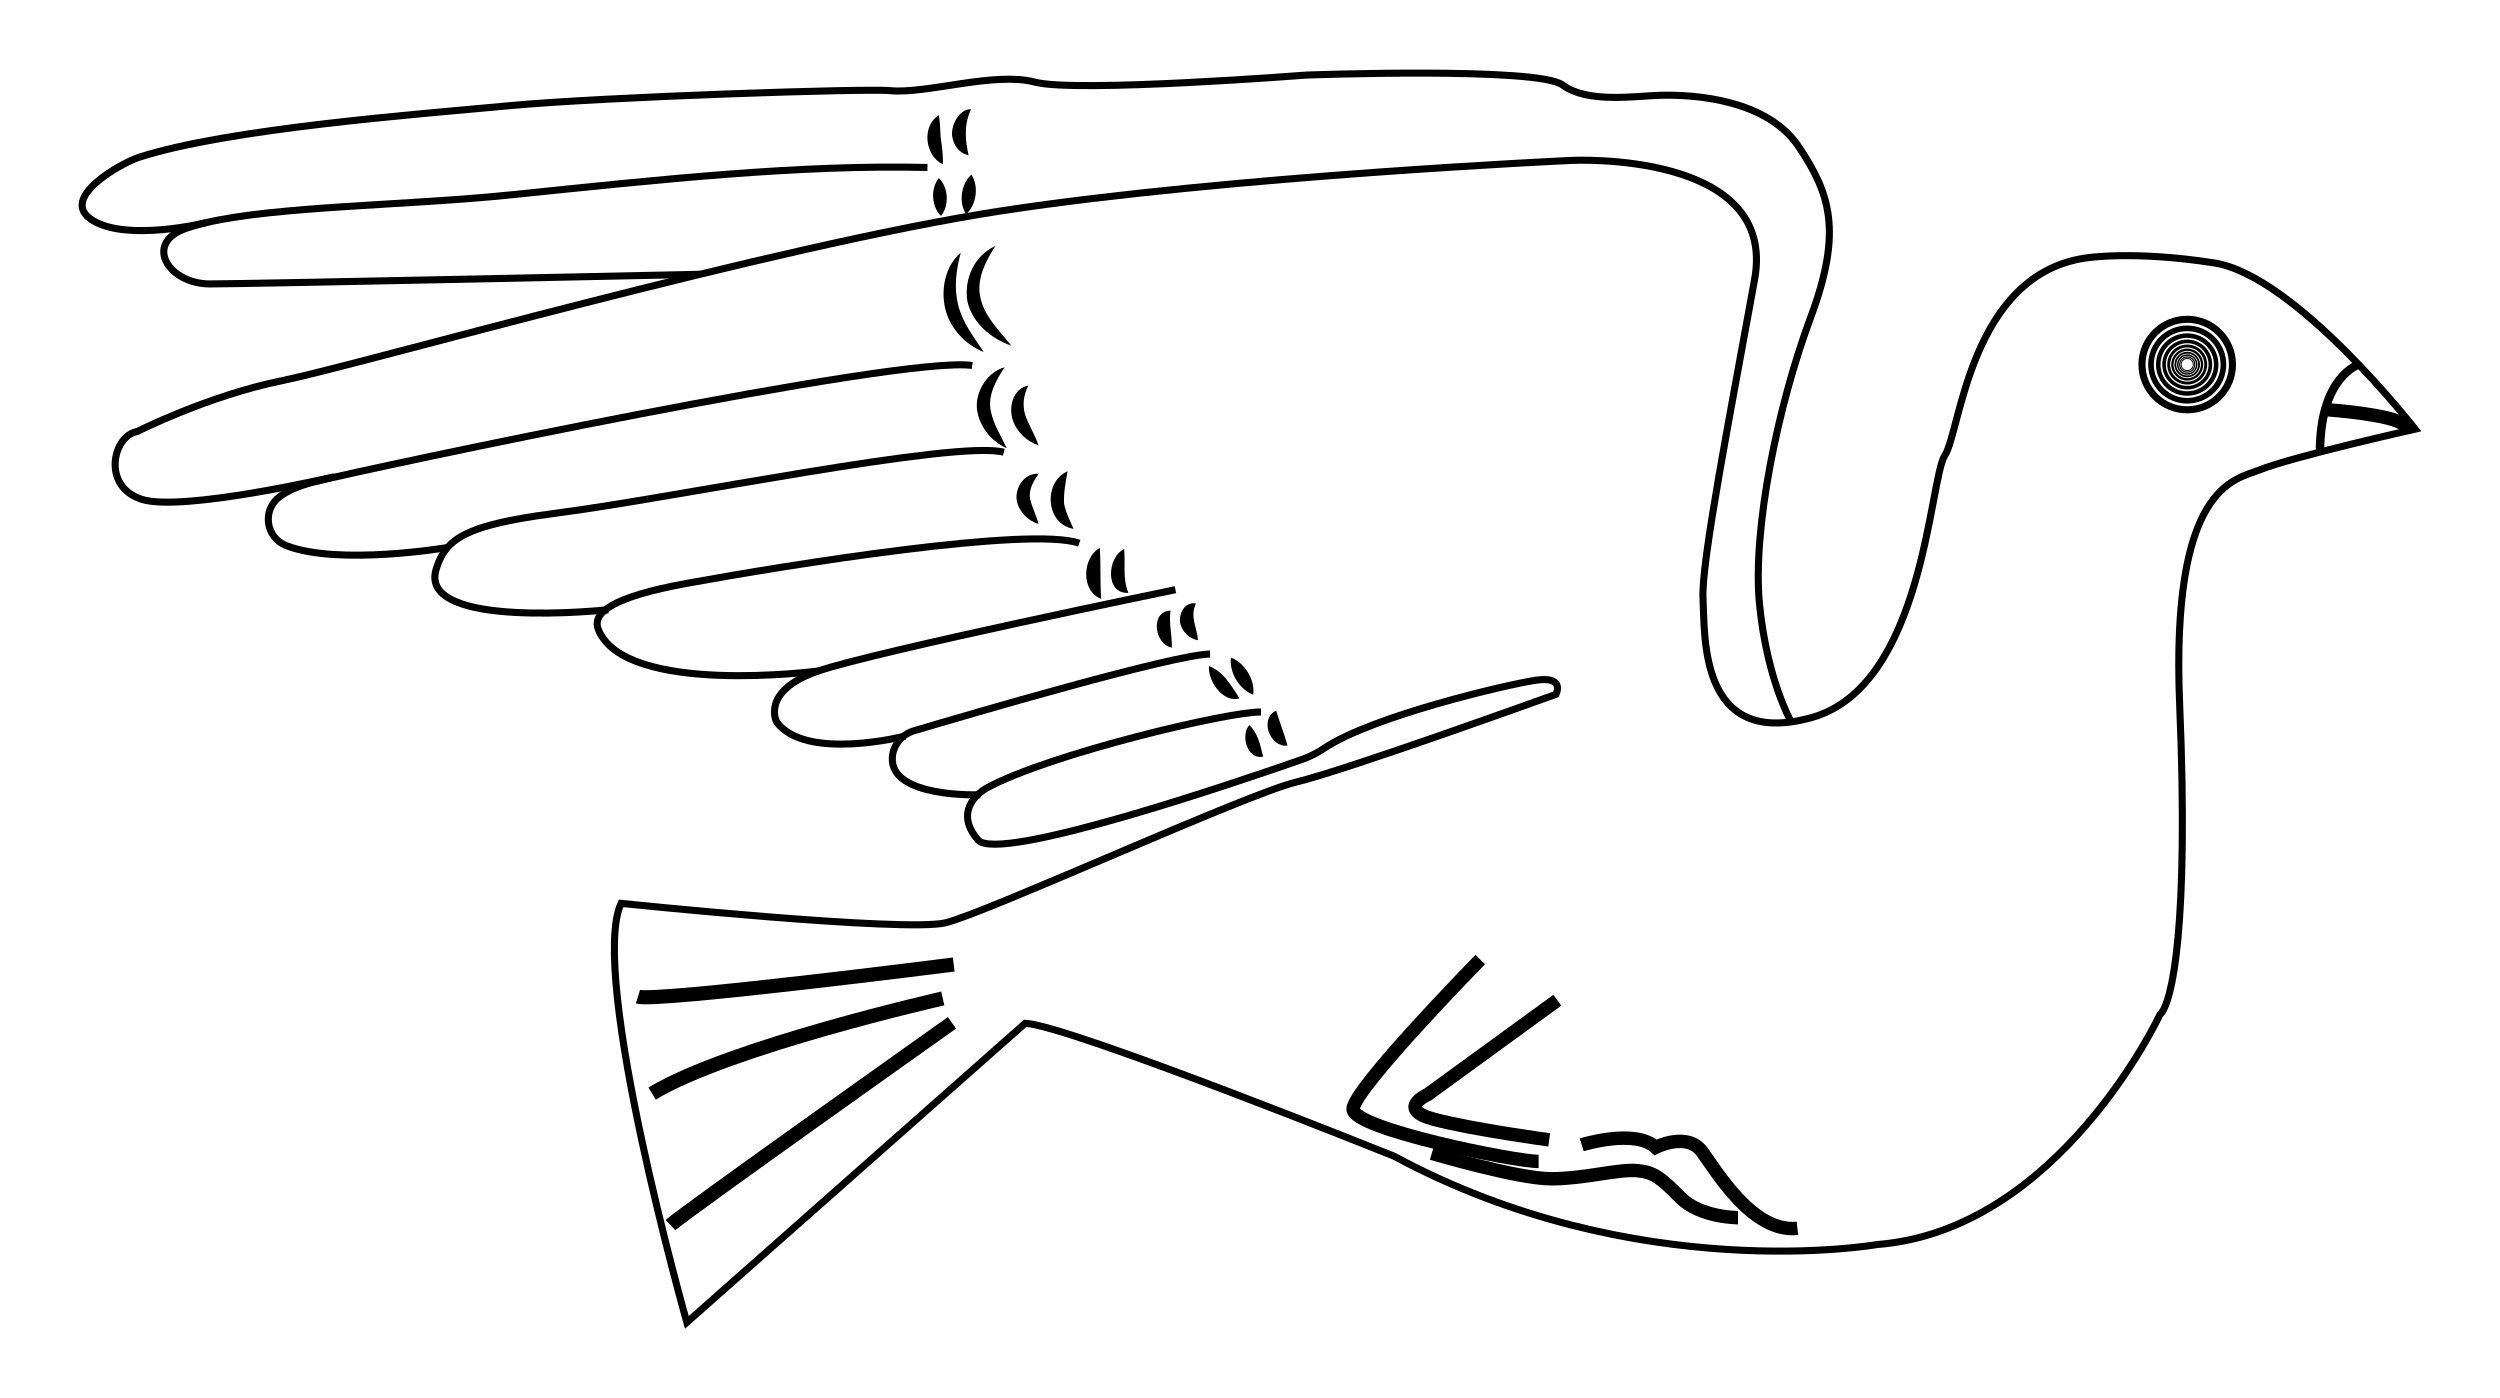
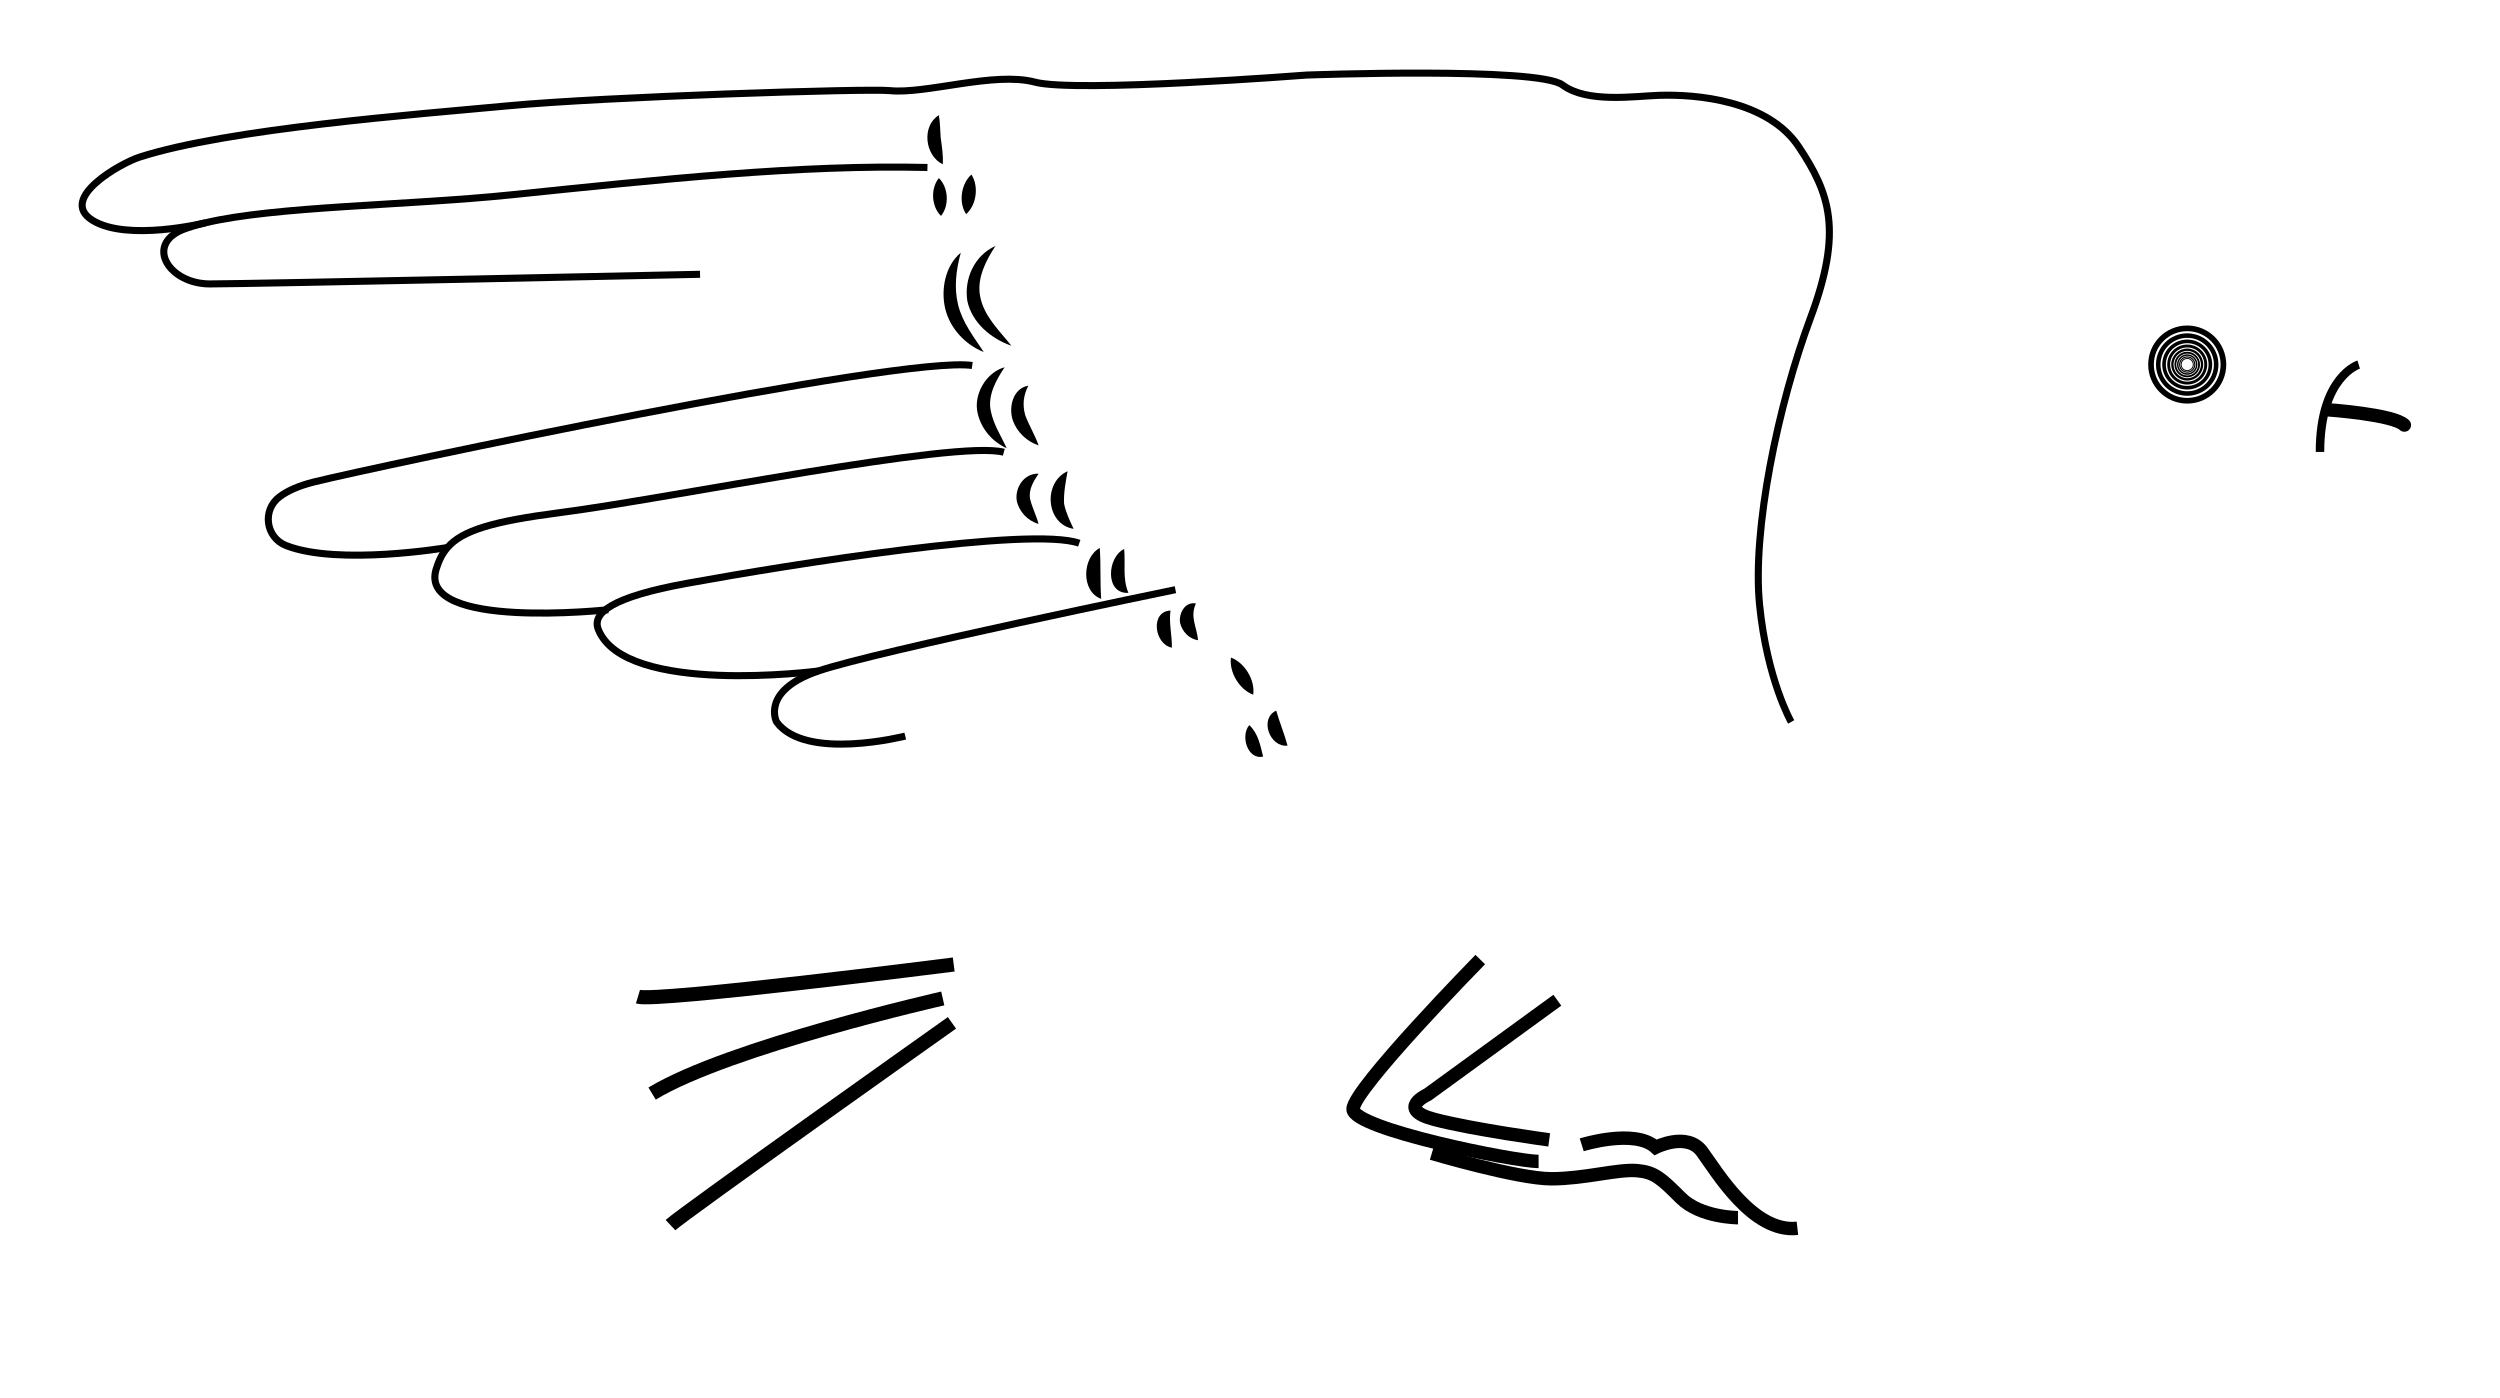
<svg xmlns="http://www.w3.org/2000/svg" version="1.1" id="Layer_1" x="0px" y="0px" viewBox="0 0 2743.208 1534.365" enable-background="new 0 0 2743.208 1534.365" xml:space="preserve">
  <g>
-     <path fill="none" stroke="#000000" stroke-width="7.76" stroke-miterlimit="10" d="M1075.603,872.088   c0,0-99.791,4.085-96.44-41.388c0.998-13.543,10.617-24.915,23.635-28.782c58.891-17.494,283.942-83.583,325.009-84.257" />
    <path fill="none" stroke="#000000" stroke-width="7.76" stroke-miterlimit="10" d="M993.345,807.679   c0,0-109.418,27.936-141.234-15.52c0,0-17.848-34.145,45.785-55.873s391.886-89.241,391.886-89.241" />
    <path fill="none" stroke="#000000" stroke-width="7.76" stroke-miterlimit="10" d="M897.896,736.286   c0,0-212.048,27.703-241.34-45.526c-7.243-18.107,14.622-35.622,97.26-50.699c114.203-20.837,377.275-62.849,430.428-43.974" />
    <path fill="none" stroke="#000000" stroke-width="7.76" stroke-miterlimit="10" d="M667.42,669.032   c0,0-209.523,22.763-188.83-44.491c2.85-9.263,6.564-17.052,12.403-23.743c16.131-18.486,48.482-28.605,123.658-38.338   c121.809-15.77,435.084-80.188,486.818-66.22" />
    <path fill="none" stroke="#000000" stroke-width="7.76" stroke-miterlimit="10" d="M490.994,600.797   c0,0-119.555,20.27-176.948-2.116c-22.567-8.802-26.664-39.014-7.3-53.566c8.186-6.152,20.24-11.912,37.853-16.283   c68.806-17.072,644.607-139.165,722.208-127.783" />
-     <path fill="none" stroke="#000000" stroke-width="7.76" stroke-miterlimit="10" d="M366.845,523.142   c0,0-166.584,38.801-211.075,24.832s-32.075-69.841-5.173-74.497c0,0,77.601-39.318,159.341-55.873   c81.74-16.555,540.622-148.477,790.498-186.502s623.914-55.097,623.914-55.097s226.609-11.302,200.987,130.37   c-26.384,145.89-58.977,311.957-56.649,350.757c2.328,38.801-5.432,164.515,118.73,130.37s129.594-262.292,146.666-287.9   c17.072-25.608,27.16-197.883,154.427-216.507c0,0,51.993-8.536,141.234,5.432c89.241,13.968,220.387,182.363,220.387,182.363   s-133.479,29.83-171.499,45.009c-26.43,10.552-97.001,17.072-86.913,257.636s-7.76,327.477-21.728,339.893   c0,0-110.194,236.684-310.405,252.204c0,0-263.844,46.561-530.016-97.001c0,0-356.789-143.451-404.602-145.835l-371.303,328.237   c0,0-108.248-381.779-72.166-459.764c0,0,311.07,32.143,356.079,21.278c45.009-10.864,329.805-141.234,384.902-154.426   c55.097-13.192,284.796-96.226,284.796-96.226s10.864-20.176-21.728-15.52c-30.555,4.365-179.786,39.422-232.21,74.479   c-7.774,5.198-16.112,9.49-24.94,12.576c-67.944,23.75-332.714,114.129-355.124,88.324c-25.608-29.488-2.732-50.488,10.088-57.425   c68.723-37.185,265.396-83.809,300.317-83.033" />
    <path fill="none" stroke="#000000" stroke-width="7.76" stroke-miterlimit="10" d="M768.151,300.975   c0,0-493.393,10.574-537.884,10.574s-71.393-42.422-30.006-59.494c7.206-2.815,15.61-5.315,25.03-7.553   c77.142-18.326,222.397-19.043,335.557-30.73c163.531-16.89,316.611-33.345,456.812-30.006" />
    <path fill="none" stroke="#000000" stroke-width="7.76" stroke-miterlimit="10" d="M225.291,244.502   c0,0-85.559,21.004-123.842-2.794s31.144-62.713,51.734-69.324c97.474-31.294,303.667-46.85,405.596-56.39   c104.001-9.734,393.03-19.08,417.494-16.555c39.692,4.097,114.85-21.211,159.341-9.312s297.989-7.76,297.989-7.76   s254.015-9.312,280.916,10.864s79.016,12.285,105.538,11.382c40.894-1.393,119.506,5.173,153.65,56.39s48.63,92.087,12.933,187.795   s-64.15,232.804-55.873,315.061s34.662,128.301,34.662,128.301" />
-     <circle fill="none" stroke="#000000" stroke-width="7.76" stroke-miterlimit="10" cx="2399.996" cy="400.014" r="49.665" />
    <circle fill="none" stroke="#000000" stroke-width="6.208" stroke-miterlimit="10" cx="2399.996" cy="400.014" r="39.732" />
    <circle fill="none" stroke="#000000" stroke-width="4.966" stroke-miterlimit="10" cx="2399.996" cy="400.014" r="31.785" />
    <circle fill="none" stroke="#000000" stroke-width="3.973" stroke-miterlimit="10" cx="2399.996" cy="400.014" r="25.428" />
    <circle fill="none" stroke="#000000" stroke-width="3.179" stroke-miterlimit="10" cx="2399.996" cy="400.014" r="20.343" />
    <circle fill="none" stroke="#000000" stroke-width="2.543" stroke-miterlimit="10" cx="2399.996" cy="400.014" r="16.274" />
    <circle fill="none" stroke="#000000" stroke-width="2.034" stroke-miterlimit="10" cx="2399.996" cy="400.014" r="13.019" />
    <circle fill="none" stroke="#000000" stroke-width="1.627" stroke-miterlimit="10" cx="2399.996" cy="400.014" r="10.415" />
    <circle fill="none" stroke="#000000" stroke-width="1.302" stroke-miterlimit="10" cx="2399.996" cy="400.014" r="8.332" />
    <circle fill="none" stroke="#000000" stroke-width="1.042" stroke-miterlimit="10" cx="2399.996" cy="400.014" r="6.666" />
    <path fill="none" stroke="#000000" stroke-width="15.52" stroke-miterlimit="10" d="M1046.502,1058.331   c0,0-325.925,41.517-346.489,35.309" />
    <path fill="none" stroke="#000000" stroke-width="15.52" stroke-miterlimit="10" d="M1034.474,1095.58   c0,0-234.356,53.157-318.941,104.374" />
    <path fill="none" stroke="#000000" stroke-width="15.52" stroke-miterlimit="10" d="M1044.562,1122.352   c0,0-295.661,209.523-308.853,221.939" />
    <path fill="none" stroke="#000000" stroke-width="9.312" stroke-miterlimit="10" d="M2588.154,400.014   c0,0-42.467,13.193-42.467,95.856" />
    <path fill="none" stroke="#000000" stroke-width="14.744" stroke-linecap="round" stroke-miterlimit="10" d="M2554.737,449.679   c0,0,71.855,5.06,83.513,16.718" />
    <path fill="none" stroke="#000000" stroke-width="14.744" stroke-miterlimit="10" d="M1624.243,1052.899   c0,0-139.558,142.398-139.558,164.126c0,21.728,177.583,57.425,203.579,57.425" />
    <path fill="none" stroke="#000000" stroke-width="14.744" stroke-miterlimit="10" d="M1708.828,1097.52l-142.398,103.598   c0,0-35.309,15.908,7.372,27.16s126.102,22.504,126.102,22.504" />
    <path fill="none" stroke="#000000" stroke-width="14.744" stroke-miterlimit="10" d="M1571.086,1265.526   c0,0,94.285,27.937,131.146,27.937c36.86,0,72.822-10.851,94.285-8.924c18.845,1.692,25.996,8.148,47.725,29.876   c21.728,21.728,62.857,21.728,62.857,21.728" />
    <path fill="none" stroke="#000000" stroke-width="14.744" stroke-miterlimit="10" d="M1735.601,1256.214   c0,0,58.201-18.236,81.093,2.716c0,0,34.533-17.46,50.829,4.656s55.873,89.629,104.762,84.197" />
    <g>
-       <path d="M1065.514,119.846c-7.798,16.613-6.591,33.274-2.716,50.441c-11.467-2.091-18.417-13.665-18.169-24.724    C1044.861,135.196,1053.402,119.322,1065.514,119.846z" />
      <path d="M1030.206,126.341c1.396,7.957,1.358,16.429,1.982,24.485c1.256,9.513,2.994,19.832,2.286,29.448    C1014.8,170.822,1010.987,138.234,1030.206,126.341z" />
      <path d="M1065.902,191.526c8.31,12.799,5.736,33.316-5.82,43.457C1051.601,222.158,1054.518,201.687,1065.902,191.526z" />
      <path d="M1030.206,195.406c10.519,10.275,11.702,30.118,2.328,41.517C1021.945,226.643,1020.901,206.792,1030.206,195.406z" />
      <path d="M1092.287,269.903c-10.355,15.798-20.485,35.268-16.884,54.791c4.142,22.455,20.796,37.543,34.344,54.626    c-22.169-7.539-43.142-25.197-48.271-48.872C1057.579,306.321,1069.057,280.286,1092.287,269.903z" />
      <path d="M1054.262,277.275c-5.074,18.438-7.633,38.262-2.984,57.061c4.963,20.065,17.147,35.115,28.204,51.969    c-20.425-8.082-37.233-26.21-42.347-47.752C1032.266,317.709,1037.056,291.566,1054.262,277.275z" />
      <path d="M1102.375,402.989c-9.145,13.596-18.917,30.965-15.174,48.04c3.016,15.019,11.153,27.145,17.502,40.814    c-15.858-7.024-28.002-21.267-31.9-38.178C1067.807,433.257,1081.885,408.525,1102.375,402.989z" />
      <path d="M1128.371,423.165c-5.327,10.455-6.637,20.86-3.471,32.214c4.157,11.445,10.781,21.872,14.724,33.359    c-12.541-4.032-23.674-14.575-28.113-27.027C1106.446,447.501,1111.029,426.278,1128.371,423.165z" />
      <path d="M1139.624,519.779c-5.485,8.177-10.841,16.835-9.473,27.096c2.21,9.716,6.895,18.436,9.473,28.001    c-11.955-3.304-21.524-13.474-23.99-25.603C1113.499,534.972,1123.927,519.007,1139.624,519.779z" />
      <path d="M1171.44,517.063c-2.104,11.993-4.437,23.397-3.853,35.643c2.077,10.13,6.144,18.234,10.449,27.602    C1147.403,575.357,1144.193,529.318,1171.44,517.063z" />
      <path d="M1206.749,601.26c1.32,18.573,0.246,37.24,1.552,55.873C1185.986,649.08,1187.33,611.775,1206.749,601.26z" />
      <path d="M1233.521,602.424c1.614,16.905-2.037,31.983,4.656,48.113C1212.141,651.995,1214.807,611.161,1233.521,602.424z" />
      <path d="M1284.35,669.937c-1.889,14.004,1.774,26.92,1.552,40.741C1266.502,706.973,1261.788,670.922,1284.35,669.937z" />
      <path d="M1312.286,662.177c-6.896,14.949,1.046,25.542,2.328,40.353c-9.87-1.472-17.368-9.453-19.692-18.899    C1293.121,673.397,1300.13,659.833,1312.286,662.177z" />
-       <path d="M1326.642,730.854c16.231,6.314,24.391,21.608,33.369,35.309C1341.938,772.049,1324.832,746.401,1326.642,730.854z" />
      <path d="M1350.699,721.542c15.147,5.597,26.655,24.682,24.444,40.741C1359.933,756.675,1348.509,737.542,1350.699,721.542z" />
      <path d="M1400.364,779.743c3.681,12.925,8.995,25.463,12.416,38.413C1393.23,820.37,1381.519,788.458,1400.364,779.743z" />
      <path d="M1370.875,795.651c9.841,9.451,11.953,21.932,15.132,34.533C1368.458,834.123,1360.964,806.555,1370.875,795.651z" />
    </g>
  </g>
</svg>